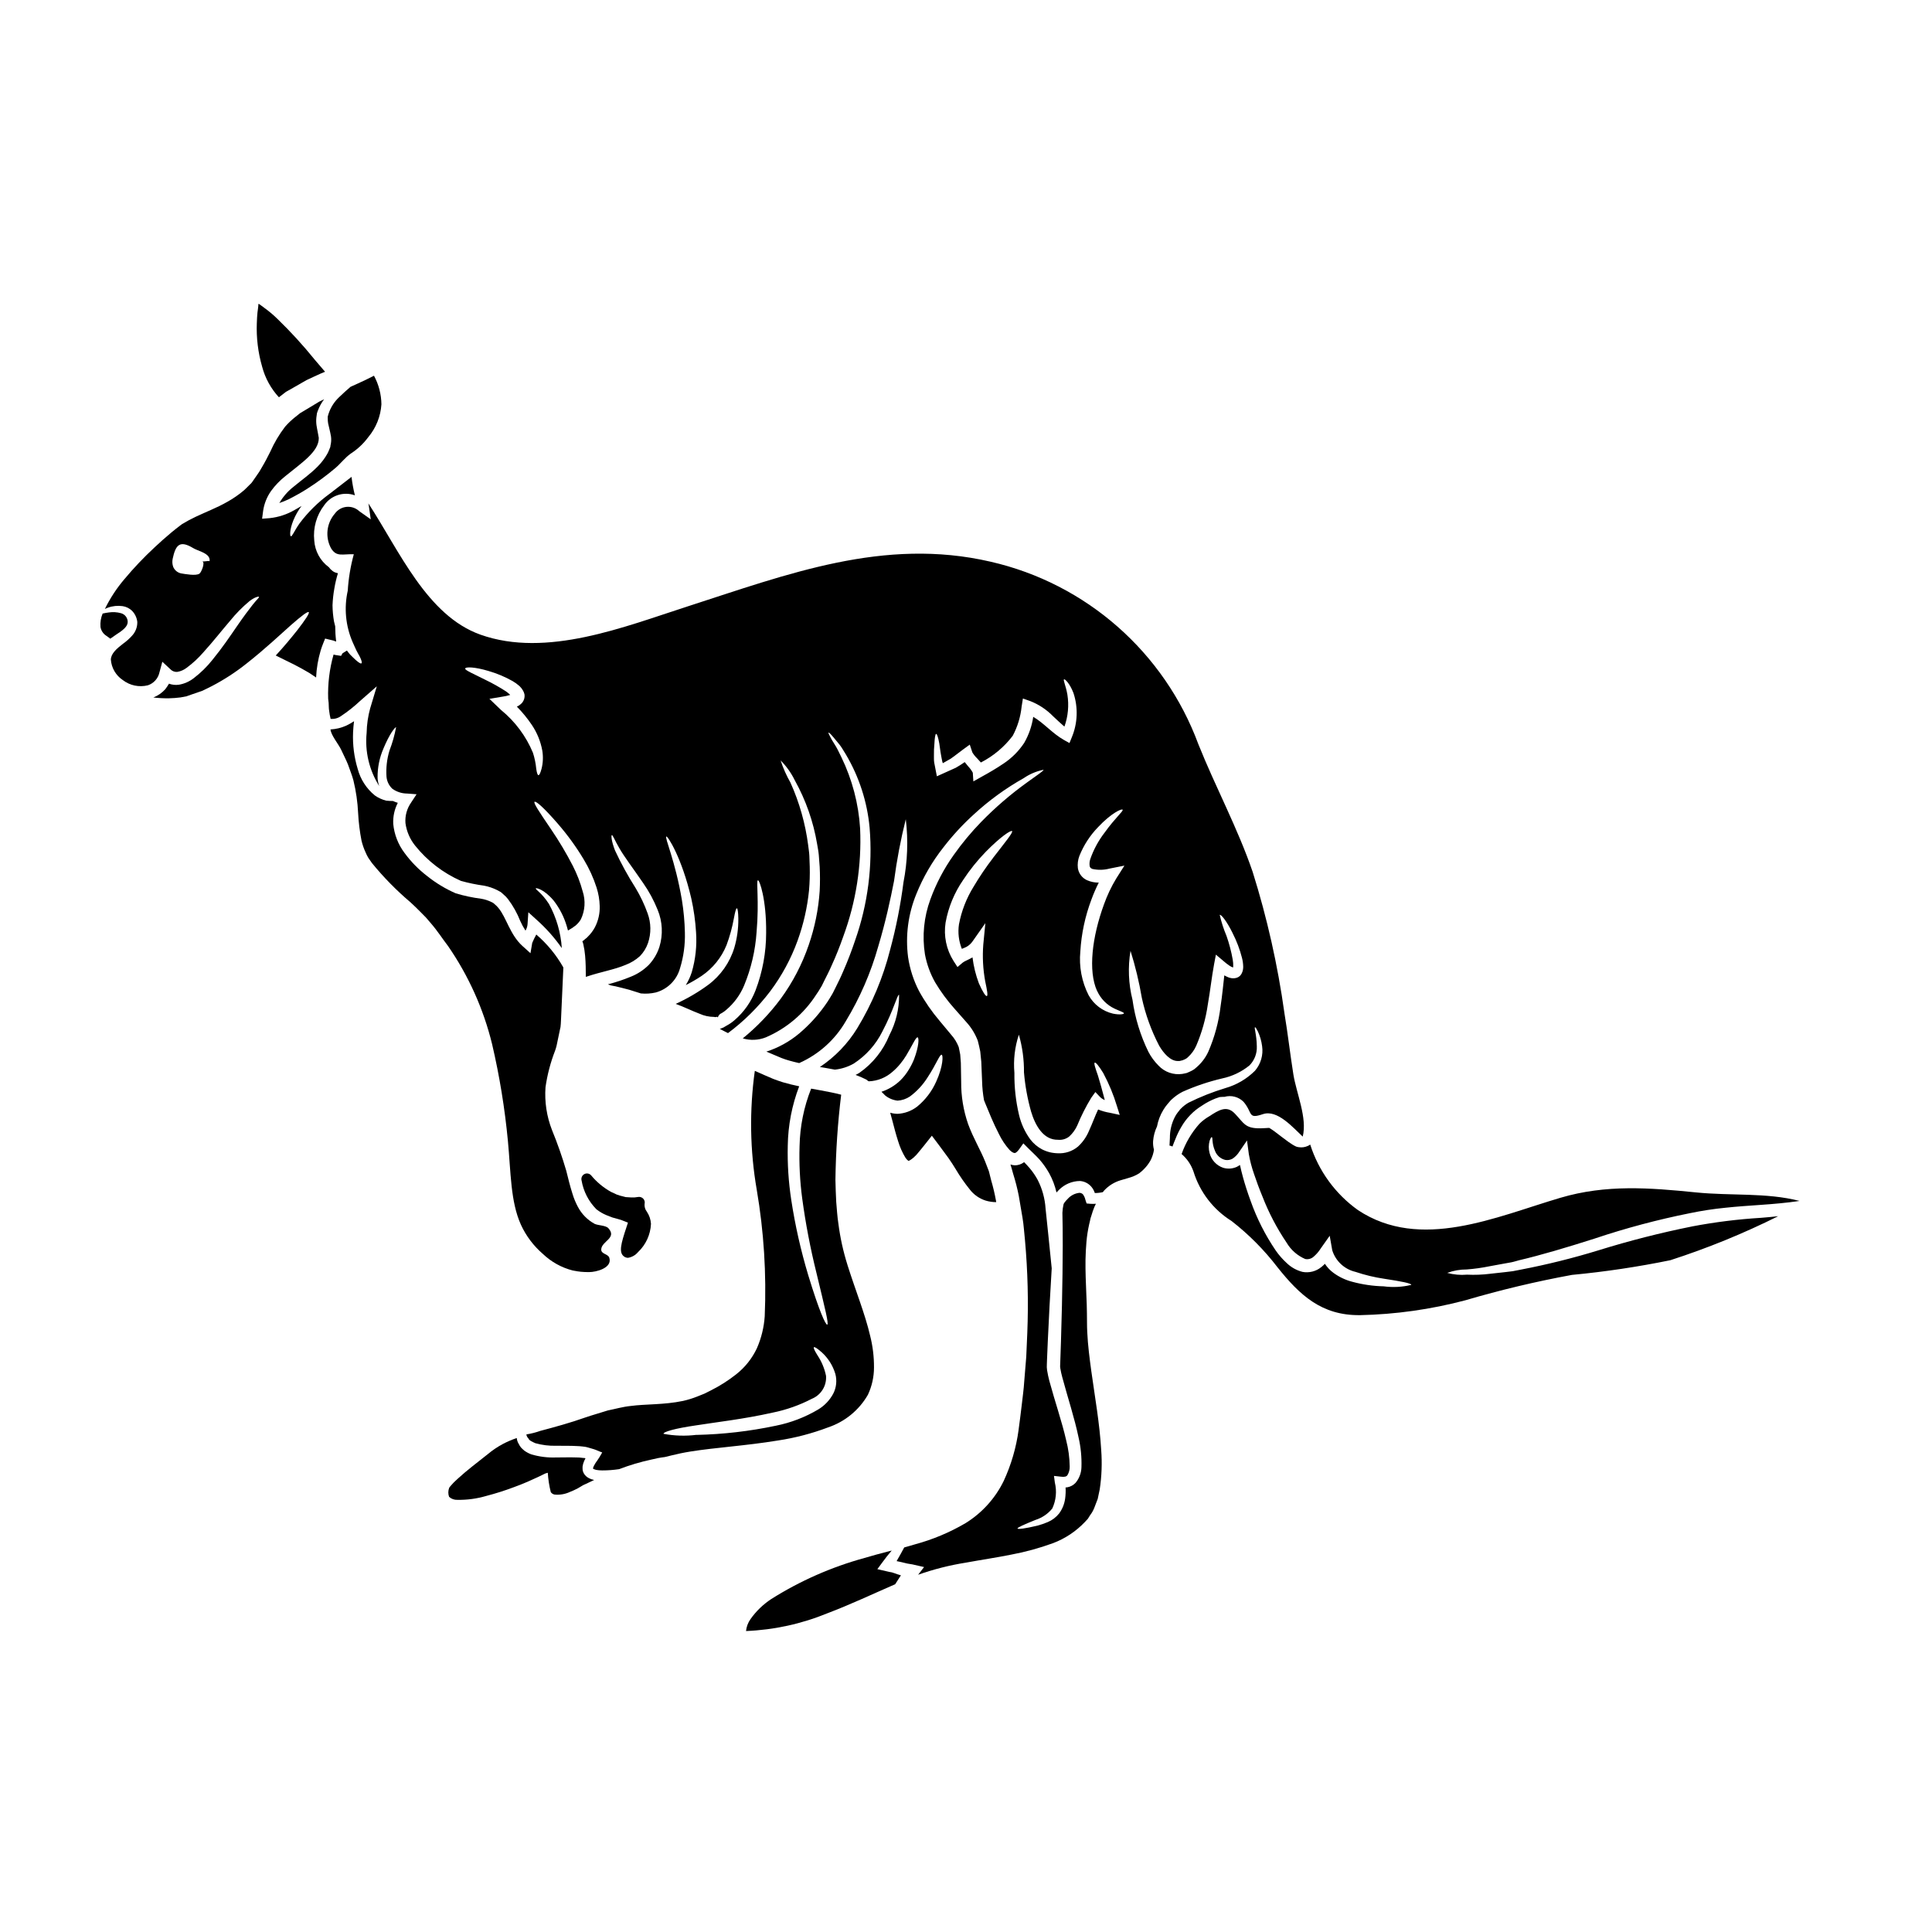
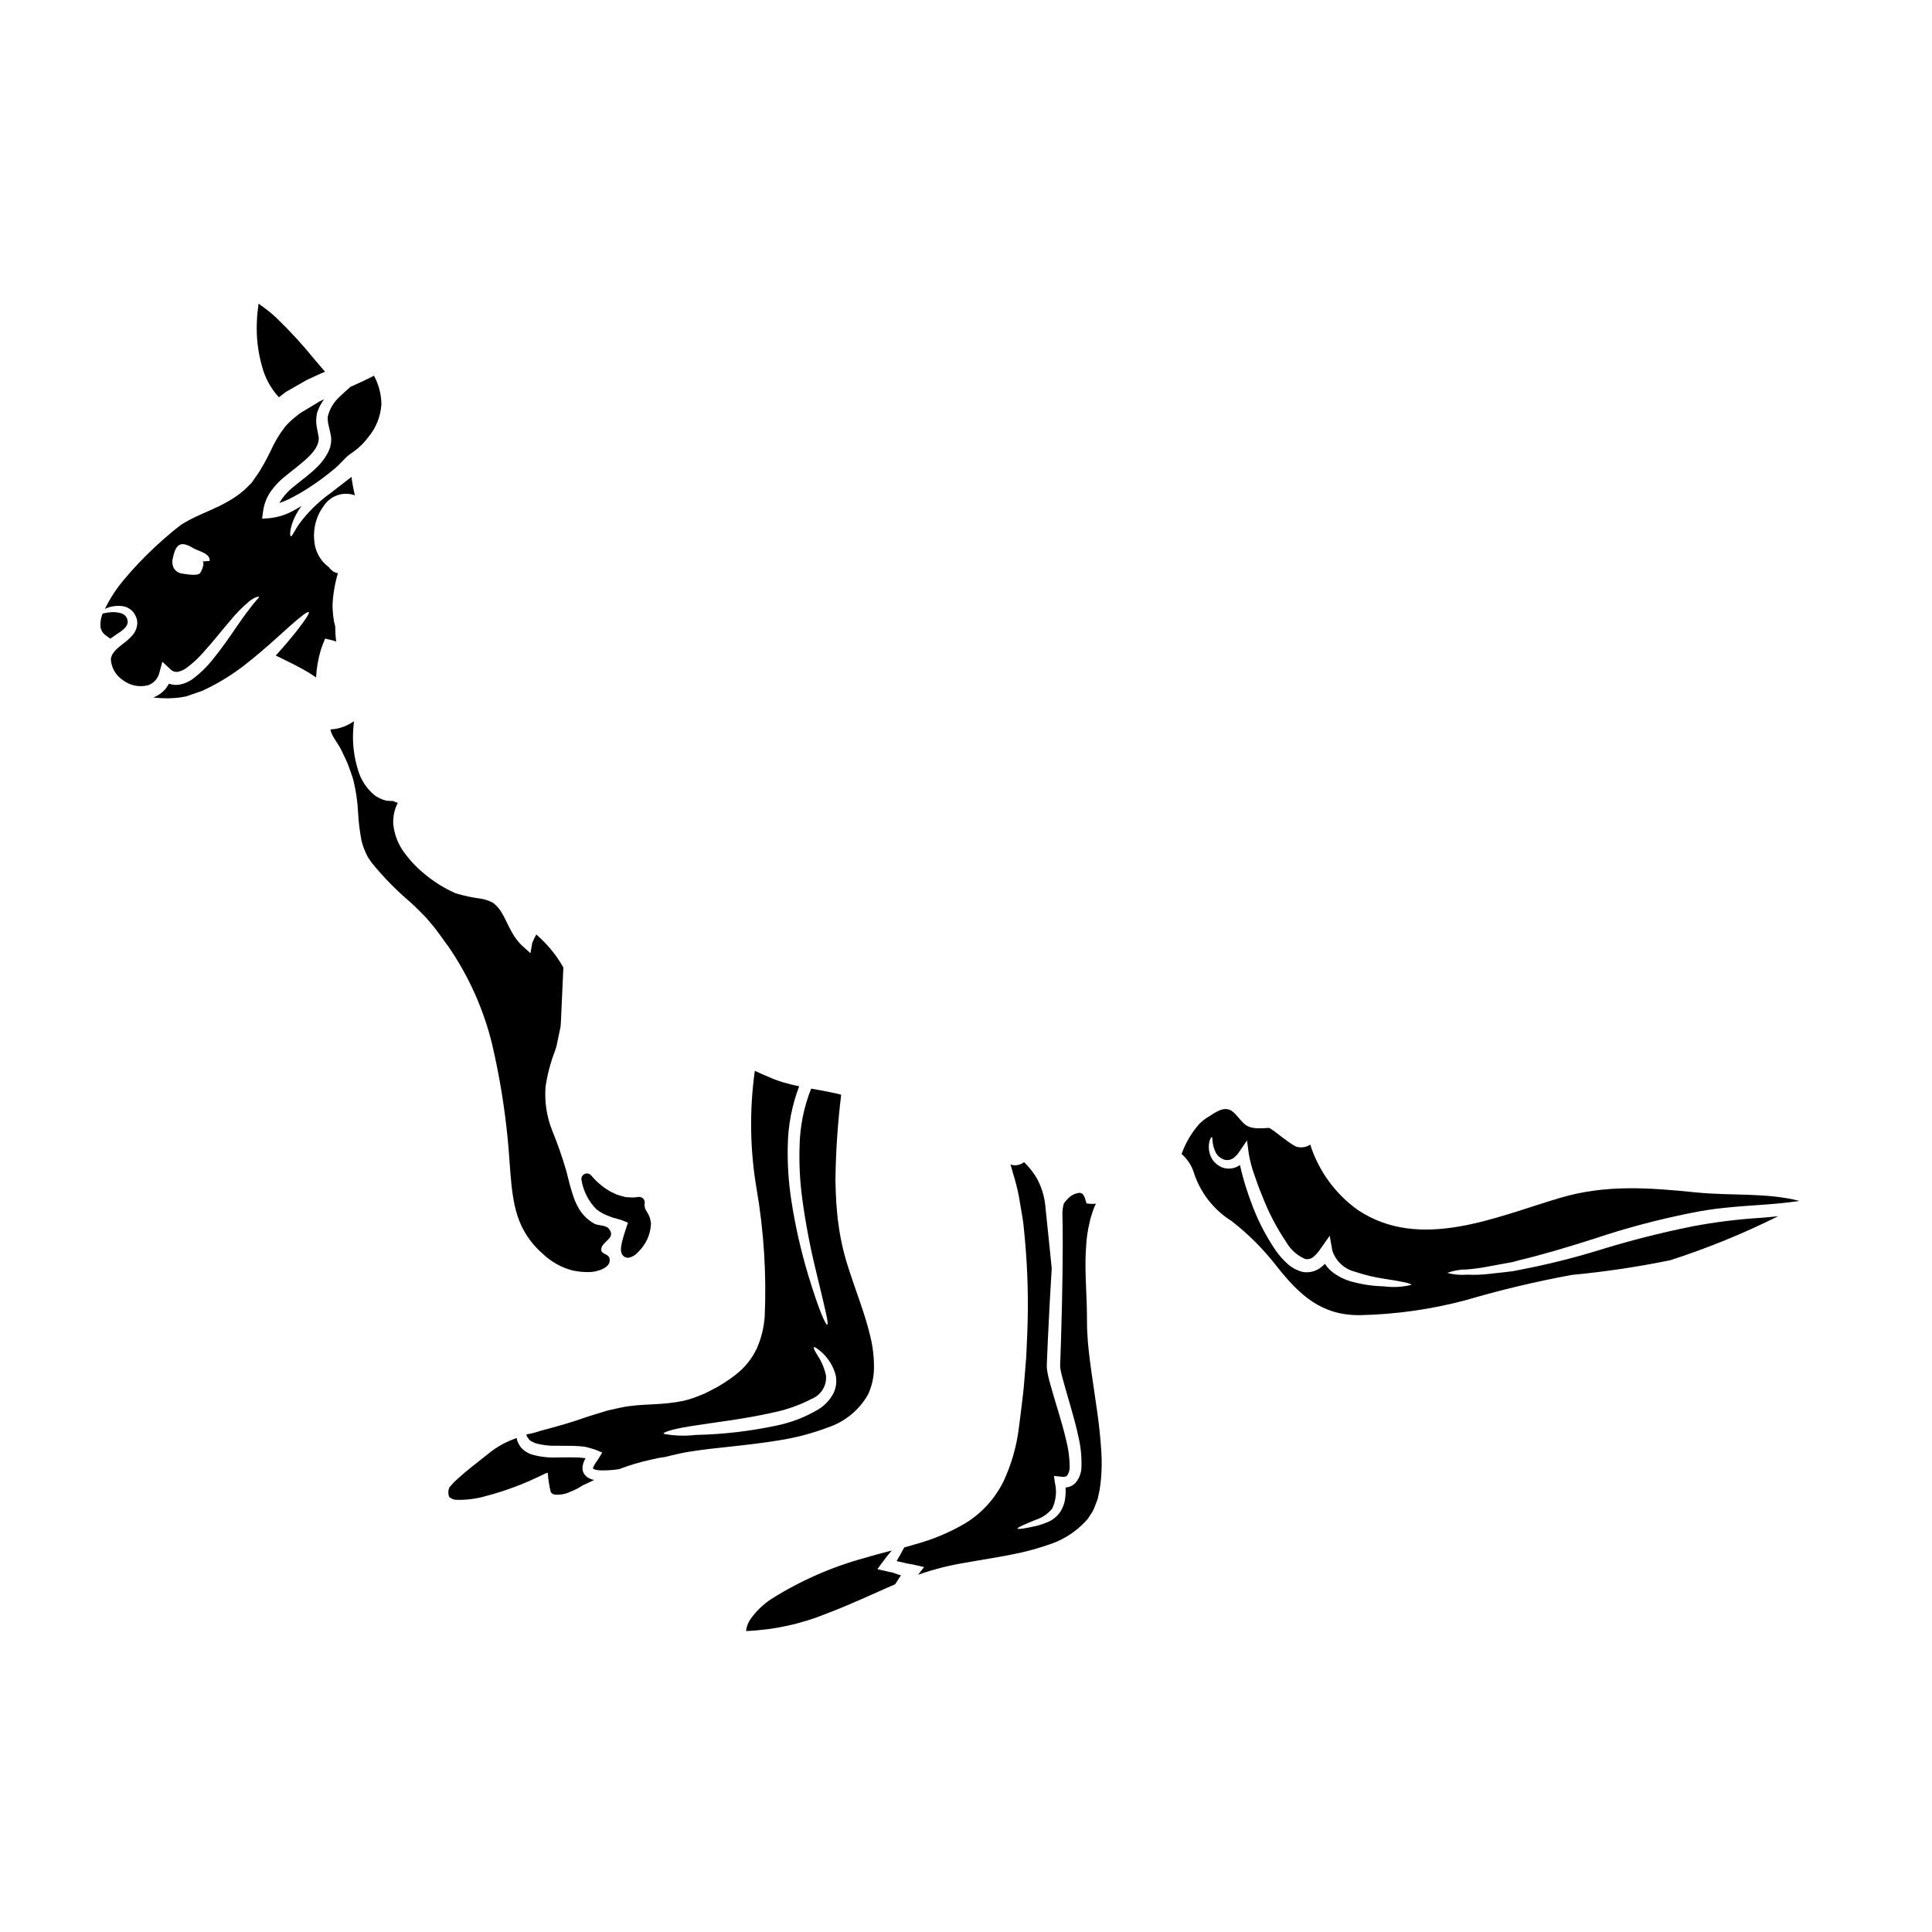
<svg xmlns="http://www.w3.org/2000/svg" fill="#000000" width="800px" height="800px" version="1.1" viewBox="144 144 512 512">
  <g>
    <path d="m300.1 535.74c-0.559-0.27-1.031-0.695-1.352-1.227-0.168-0.281-0.281-0.59-0.34-0.91-0.027-0.324-0.035-0.648-0.02-0.973 0.07-0.504 0.211-0.996 0.422-1.457 0.254-0.57 0.254-0.508 0.297-0.613l0.066-0.105c-0.023 0-0.105 0-0.254-0.062-0.297 0-0.59-0.043-0.891-0.082l-0.004-0.004c-0.406-0.047-0.816-0.066-1.227-0.066-1.668-0.062-3.492 0-5.461 0-2.215 0.086-4.43-0.195-6.555-0.828-0.648-0.242-1.258-0.57-1.82-0.973-0.301-0.25-0.574-0.508-0.848-0.789v0.004c-0.254-0.301-0.469-0.637-0.637-0.992-0.301-0.477-0.48-1.016-0.527-1.574-1.242 0.422-2.453 0.938-3.617 1.543-1.453 0.773-2.824 1.695-4.086 2.754-1.398 1.102-2.754 2.18-4.106 3.238s-2.559 2.113-3.742 3.172c-0.531 0.508-1.18 1.059-1.574 1.543-0.188 0.234-0.508 0.531-0.613 0.699 0 0.105-0.164 0.105-0.164 0.23v0.004c-0.305 0.773-0.316 1.633-0.027 2.414 0.598 0.539 1.379 0.82 2.184 0.785 2.598 0.047 5.184-0.305 7.68-1.039 2.477-0.641 4.922-1.418 7.32-2.324 0.594-0.23 1.18-0.445 1.734-0.656 0.633-0.277 1.27-0.527 1.906-0.789 0.953-0.422 1.863-0.848 2.793-1.266l1.355-0.656v-0.004c0.363-0.211 0.766-0.363 1.18-0.441 0.105 1.723 0.371 3.438 0.789 5.113 0.227 0.348 0.586 0.586 0.996 0.66 1.391 0.141 2.793-0.094 4.059-0.684 0.711-0.277 1.402-0.594 2.074-0.945 0.34-0.191 0.652-0.363 0.973-0.574 0.086-0.039 0.465-0.297 0.633-0.359l0.551-0.25c0.789-0.363 1.48-0.699 2.242-1.059h-0.086l0.004-0.004c-0.453-0.09-0.895-0.242-1.309-0.453z" />
    <path d="m314.31 461.52c-0.348-0.277-0.801-0.391-1.238-0.305-0.586 0.113-1.188 0.152-1.785 0.113h-0.109l-0.566-0.035c-0.305 0-0.605-0.027-0.789-0.047l-1.531-0.395c-0.566-0.152-1.113-0.367-1.629-0.645-0.285-0.137-0.566-0.273-0.723-0.336v0.004c-2.012-1.121-3.801-2.602-5.269-4.375-0.449-0.527-1.203-0.672-1.812-0.348-0.613 0.324-0.918 1.031-0.734 1.699 0.496 2.887 1.871 5.555 3.938 7.633 0.801 0.629 1.684 1.145 2.621 1.535 0.277 0.117 0.559 0.227 0.848 0.34l0.754 0.285c0.789 0.207 1.543 0.43 2.312 0.652l1.816 0.723c-0.102 0.328-0.242 0.742-0.395 1.203-1.43 4.328-2.16 6.82-0.539 7.832v0.004c0.289 0.18 0.621 0.277 0.957 0.277 1.031-0.168 1.969-0.703 2.641-1.504 2.078-1.957 3.312-4.644 3.441-7.496-0.07-1.156-0.453-2.273-1.102-3.231-0.453-0.586-0.668-1.324-0.594-2.062 0.031-0.121 0.047-0.242 0.047-0.363 0-0.453-0.207-0.879-0.559-1.16z" />
    <path d="m380.34 560.69c-0.422-0.062-0.84-0.148-1.254-0.254l-2.578-0.594 1.246-1.691c0.91-1.266 1.773-2.328 2.559-3.234l0.004-0.004c-0.223 0.07-0.449 0.125-0.68 0.172-2.262 0.57-4.328 1.141-6.559 1.797h0.004c-8.734 2.394-17.062 6.066-24.715 10.895-2.144 1.414-4.004 3.219-5.484 5.316-0.656 0.93-1.062 2.016-1.18 3.148 7.422-0.297 14.734-1.895 21.605-4.723 6.031-2.281 11.934-5.078 17.922-7.68 0.469-0.699 0.977-1.484 1.504-2.332v-0.039c-0.316-0.086-0.633-0.191-0.93-0.277-0.496-0.184-1.004-0.371-1.465-0.5z" />
    <path d="m433.21 507.38c-0.465-3.469-0.91-6.789-1.078-10.367-0.062-0.891-0.043-1.668-0.062-2.496s-0.023-1.648-0.023-2.477c0-1.574-0.082-3.172-0.145-4.723-0.125-3.176-0.277-6.328-0.23-9.48 0.039-1.574 0.105-3.148 0.25-4.723h-0.004c0.137-1.566 0.379-3.121 0.723-4.656l0.25-1.055 0.043-0.277v0.004c0.047-0.129 0.082-0.262 0.109-0.395l0.188-0.57c0.211-0.758 0.469-1.5 0.762-2.227 0.105-0.297 0.297-0.613 0.445-0.93v0.004c-0.535 0.043-1.074 0.043-1.609 0l-0.867-0.086-0.34-1.035 0.004-0.004c-0.117-0.496-0.332-0.965-0.633-1.375-0.258-0.266-0.609-0.406-0.977-0.395-1.207 0.145-2.316 0.734-3.109 1.652-0.246 0.234-0.473 0.488-0.68 0.762-0.121 0.141-0.227 0.297-0.316 0.465 0 0.059-0.023 0.121-0.062 0.168-0.168 0.73-0.266 1.477-0.297 2.223v0.168c0.062 2.305 0.086 5.203 0.086 8.57 0 4.551-0.086 9.945-0.211 15.914-0.086 3-0.172 6.133-0.254 9.395-0.062 1.629-0.105 3.277-0.168 4.953l-0.043 1.266h-0.004c-0.031 0.328-0.016 0.656 0.043 0.977 0.129 0.785 0.297 1.562 0.508 2.328 1.461 5.461 3.258 10.832 4.328 15.996 0.594 2.578 0.848 5.223 0.762 7.871-0.035 1.508-0.578 2.961-1.543 4.125-0.586 0.637-1.367 1.062-2.219 1.203-0.148 0.027-0.297 0.039-0.445 0.043 0.055 0.961 0.02 1.926-0.105 2.879-0.184 1.457-0.738 2.84-1.613 4.019-0.789 0.992-1.816 1.77-2.981 2.266-0.895 0.383-1.816 0.699-2.758 0.953-3.32 0.789-5.184 1.016-5.269 0.758-0.086-0.254 1.691-1.035 4.762-2.281 1.746-0.555 3.293-1.605 4.445-3.027 1-2.148 1.238-4.574 0.676-6.875l-0.23-1.754 1.883 0.207c0.848 0.105 1.441 0 1.691-0.422 0.418-0.695 0.625-1.496 0.594-2.309-0.035-2.336-0.348-4.656-0.934-6.918-1.121-4.934-2.941-10.117-4.484-15.828-0.211-0.871-0.426-1.734-0.574-2.731-0.082-0.52-0.102-1.051-0.062-1.574l0.043-1.246c0.086-1.691 0.148-3.34 0.211-4.973 0.168-3.238 0.316-6.391 0.465-9.375 0.188-3.531 0.379-6.812 0.57-9.84l-0.93-9.141c-0.23-2.18-0.469-4.402-0.699-6.691-0.168-2.656-0.879-5.246-2.094-7.617-0.598-1.098-1.305-2.133-2.113-3.09-0.469-0.57-0.977-1.078-1.484-1.609-0.043 0.023-0.062 0.062-0.105 0.086-0.688 0.496-1.512 0.766-2.359 0.762-0.383-0.02-0.762-0.094-1.125-0.215v0.066l0.105 0.34 0.211 0.715 0.395 1.422h0.004c0.59 1.883 1.078 3.797 1.461 5.731 0.34 1.93 0.652 3.898 0.992 5.84 0.34 1.945 0.426 3.938 0.656 5.949 0.734 8.168 0.941 16.371 0.613 24.566-0.105 2.094-0.191 4.211-0.277 6.328-0.168 2.137-0.34 4.273-0.527 6.43-0.129 2.199-0.445 4.273-0.676 6.41-0.23 2.137-0.551 4.328-0.828 6.519l0.004 0.004c-0.629 4.691-1.965 9.266-3.957 13.562-2.25 4.606-5.758 8.477-10.117 11.168-4.191 2.457-8.691 4.344-13.383 5.609-0.953 0.297-1.906 0.551-2.859 0.824-0.508 0.977-1.203 2.223-2.012 3.621l1.18 0.25c0.551 0.125 1.102 0.277 1.652 0.395 0.551 0.117 0.91 0.129 1.375 0.23l3.07 0.699-1.574 2.031 0.004 0.004c4.094-1.445 8.309-2.516 12.594-3.195 4.144-0.758 8.207-1.355 12.078-2.137h0.004c3.758-0.703 7.453-1.719 11.047-3.027 3.199-1.203 6.082-3.117 8.441-5.59l0.824-0.891h-0.004c0.207-0.293 0.398-0.598 0.57-0.91 0.48-0.617 0.863-1.301 1.145-2.031l0.891-2.328 0.527-2.5v0.004c0.523-3.449 0.656-6.949 0.395-10.43-0.414-7.066-1.668-14.027-2.621-20.91z" />
    <path d="m363.43 522.28c4.469-1.492 8.234-4.574 10.578-8.656 1.059-2.266 1.609-4.734 1.609-7.234 0.016-2.828-0.324-5.641-1.016-8.383-1.355-5.84-3.852-11.914-6.012-18.77h0.004c-1.129-3.582-1.938-7.258-2.414-10.98-0.297-1.883-0.395-3.785-0.57-5.734-0.105-1.926-0.168-3.894-0.211-5.859v-0.004c0.098-7.539 0.609-15.066 1.523-22.551-1.711-0.469-3.543-0.789-5.394-1.145-0.848-0.145-1.691-0.297-2.559-0.465h-0.004c-1.926 4.844-2.965 9.996-3.07 15.211-0.148 4.652 0.086 9.312 0.703 13.926 0.898 6.621 2.156 13.191 3.766 19.68 2.363 9.816 3.32 13.582 2.859 13.734-0.395 0.105-2.074-3.387-5.039-13.141v-0.004c-1.961-6.516-3.461-13.16-4.488-19.887-0.73-4.762-1.043-9.578-0.93-14.395 0.078-5.387 1.102-10.715 3.027-15.746-1.461-0.297-2.922-0.656-4.359-1.078-0.848-0.254-1.672-0.574-2.496-0.871l-2.363-1.016c-0.848-0.395-1.691-0.738-2.539-1.121-1.461 10.461-1.293 21.082 0.508 31.488 1.891 11.074 2.598 22.316 2.117 33.535-0.195 2.93-0.898 5.801-2.074 8.488-1.27 2.703-3.156 5.074-5.508 6.918-2.082 1.641-4.324 3.066-6.691 4.254l-1.691 0.848-1.887 0.758c-1.246 0.496-2.523 0.891-3.832 1.184-5.141 1.059-9.816 0.789-13.879 1.336-2.055 0.207-4.043 0.789-6.012 1.18-1.969 0.637-3.981 1.18-5.969 1.863-3.871 1.379-8.168 2.562-11.891 3.543l0.004-0.004c-1.211 0.43-2.457 0.746-3.727 0.949v0.043c0.055 0.391 0.242 0.75 0.531 1.016 0.211 0.594 1.121 0.934 1.84 1.27 1.781 0.5 3.629 0.727 5.481 0.68 1.906 0.02 3.766-0.023 5.586 0.082 0.465 0.023 0.91 0.043 1.379 0.105l0.695 0.086 0.34 0.062 0.551 0.145c0.695 0.234 1.398 0.363 2.094 0.656l1.016 0.426 0.508 0.188c0.125 0.02 0 0.125-0.02 0.188l-0.129 0.211v0.008c-0.332 0.598-0.691 1.176-1.082 1.734-0.328 0.426-0.617 0.879-0.863 1.355-0.109 0.199-0.195 0.414-0.258 0.633 0 0.086-0.02 0.129 0 0.168s-0.02 0.043 0.168 0.129l0.004 0.004c0.191 0.086 0.391 0.152 0.594 0.207 0.543 0.098 1.094 0.148 1.648 0.148 1.504 0 3-0.113 4.488-0.336 2.777-1.066 5.637-1.914 8.547-2.539 1.184-0.305 2.387-0.531 3.598-0.676 0.57-0.148 1.141-0.277 1.73-0.426 1.609-0.395 3.195-0.738 4.934-1.016 6.832-1.098 14.641-1.523 23.297-2.941 4.527-0.684 8.969-1.844 13.25-3.461zm-34.848 1.969h-0.004c-2.906 0.359-5.856 0.27-8.738-0.27-0.125-0.531 3.215-1.461 8.504-2.223 5.289-0.848 12.652-1.648 20.469-3.406h0.004c3.586-0.73 7.055-1.957 10.301-3.641 2.457-0.992 3.988-3.457 3.789-6.094-0.391-1.918-1.145-3.746-2.223-5.379-0.789-1.246-1.16-2.031-0.992-2.199 0.168-0.168 0.891 0.297 2.074 1.336 1.711 1.547 2.965 3.539 3.617 5.754 0.457 1.738 0.262 3.582-0.551 5.184-0.922 1.727-2.285 3.176-3.957 4.191-3.481 2.07-7.285 3.535-11.258 4.328-6.922 1.465-13.965 2.281-21.039 2.438z" />
    <path d="m231.54 262.42c-0.043 0.086 0 0.023-0.086 0.23l-0.043 0.105-0.168 0.426c-0.145 0.297-0.207 0.551-0.395 0.891l-0.004 0.004c-0.707 1.301-1.598 2.492-2.644 3.539-1.969 2.012-4.25 3.578-6.297 5.289v0.004c-1.566 1.199-2.883 2.695-3.875 4.402 0.887-0.305 1.754-0.66 2.602-1.059 1.691-0.871 3.32-1.777 4.801-2.731h0.004c2.613-1.668 5.109-3.508 7.477-5.512 1.375-1.18 2.559-2.754 4.019-3.785 1.812-1.164 3.394-2.648 4.676-4.383 2.051-2.453 3.269-5.5 3.473-8.695-0.035-2.644-0.711-5.246-1.969-7.574-1.398 0.719-2.832 1.418-4.25 2.051-0.637 0.301-1.316 0.594-1.969 0.891-0.977 0.848-2.012 1.754-3.07 2.793-1.266 1.203-2.211 2.699-2.754 4.356-0.09 0.242-0.16 0.488-0.215 0.742 0.02 0.176 0.02 0.355 0 0.531 0 0.426 0.035 0.848 0.105 1.266 0.188 0.977 0.527 2.055 0.758 3.473h0.004c0.105 0.812 0.059 1.637-0.145 2.434z" />
    <path d="m217.91 249.28 0.891-0.676 0.465-0.363 0.23-0.168 0.105-0.102 0.062-0.043 0.23-0.148 1.797-1.016c1.18-0.695 2.363-1.355 3.543-2.031 1.246-0.613 2.582-1.18 3.852-1.777 0.359-0.168 0.695-0.297 1.055-0.441-0.867-1.016-1.797-2.098-2.832-3.301l0.004-0.008c-3.039-3.754-6.305-7.324-9.777-10.684-1.031-1.012-2.133-1.945-3.297-2.797-0.488-0.359-0.977-0.715-1.484-1.098l-0.188-0.062c-0.148-0.105-0.105 0.211-0.105 0.277v0.082l-0.062 0.613c-0.066 0.445-0.129 0.867-0.172 1.312-0.062 0.914-0.164 1.797-0.164 2.731h-0.004c-0.152 3.93 0.324 7.859 1.418 11.637 0.801 3.008 2.324 5.773 4.434 8.062z" />
    <path d="m232.77 313.92 0.32 0.086c-0.168-1.336-0.25-2.676-0.258-4.023-0.105-0.422-0.211-0.867-0.32-1.312v0.004c-0.242-1.406-0.371-2.828-0.391-4.25 0.059-1.5 0.219-2.992 0.484-4.469 0.23-1.367 0.547-2.715 0.949-4.043-0.125-0.039-0.25-0.062-0.395-0.102h0.004c-0.414-0.102-0.801-0.297-1.125-0.574-0.344-0.262-0.645-0.574-0.887-0.93l-0.039-0.023c-2.25-1.672-3.652-4.25-3.832-7.047-0.348-3.34 0.598-6.688 2.644-9.352 1.805-2.609 5.137-3.684 8.125-2.621-0.398-1.609-0.695-3.242-0.891-4.887-2.094 1.605-4.062 3.129-5.84 4.508v-0.004c-3.027 2.207-5.711 4.852-7.953 7.852-1.461 2.094-1.926 3.473-2.285 3.387-0.25-0.039-0.395-1.605 0.676-4.25v-0.004c0.559-1.348 1.285-2.617 2.16-3.785-0.613 0.359-1.18 0.715-1.824 1.055-2.039 1.195-4.312 1.938-6.664 2.18l-1.969 0.148 0.277-2.098c0.277-1.887 0.996-3.684 2.094-5.246 1.074-1.48 2.352-2.805 3.785-3.938 4.328-3.543 8.93-6.519 8.867-10.137-0.129-0.934-0.426-2.117-0.613-3.387v0.004c-0.09-0.68-0.098-1.371-0.023-2.055l0.148-1.078c0.082-0.34 0.188-0.527 0.277-0.789v0.004c0.398-1.055 0.949-2.047 1.629-2.941-0.426 0.207-0.848 0.395-1.289 0.633-1.141 0.676-2.305 1.375-3.473 2.094l-1.629 0.973-0.043 0.043-0.082 0.062-0.188 0.148-0.34 0.277-0.719 0.57h-0.004c-0.93 0.75-1.793 1.578-2.582 2.477-1.57 2.051-2.891 4.281-3.934 6.644-0.676 1.336-1.336 2.664-2.242 4.168l-0.633 1.078c-0.211 0.34-0.426 0.613-0.637 0.934l-1.266 1.82-0.043 0.062-0.277 0.34h-0.02l-0.023 0.043-0.125 0.105-0.719 0.719-0.953 0.93h-0.008c-0.668 0.57-1.367 1.109-2.094 1.609-0.703 0.492-1.43 0.953-2.18 1.371-0.738 0.445-1.48 0.789-2.219 1.18-2.941 1.418-5.754 2.496-8.105 3.766l-1.375 0.789-0.32 0.188h-0.043l-0.57 0.426c-0.789 0.59-1.543 1.203-2.328 1.844-1.523 1.266-3.027 2.602-4.469 3.957h0.004c-2.848 2.641-5.527 5.461-8.016 8.441-2.047 2.402-3.781 5.055-5.164 7.891 0.266-0.137 0.543-0.258 0.824-0.355 1.246-0.449 2.586-0.582 3.894-0.395 0.941 0.141 1.816 0.578 2.496 1.246 0.77 0.797 1.254 1.824 1.379 2.922v0.082c0.016 1.277-0.445 2.516-1.293 3.473-0.75 0.852-1.594 1.609-2.519 2.262-1.672 1.289-3.148 2.582-3.195 4.168 0.156 2.199 1.316 4.199 3.148 5.422 1.891 1.465 4.348 1.98 6.668 1.398 1.555-0.523 2.723-1.824 3.066-3.43l0.762-2.812 2.156 2.008 0.004-0.004c0.469 0.508 1.152 0.758 1.84 0.68 0.879-0.152 1.707-0.516 2.414-1.055 1.645-1.211 3.148-2.602 4.481-4.148 2.707-2.984 4.977-5.922 7.008-8.266 1.547-1.926 3.285-3.691 5.184-5.273 1.418-1.098 2.477-1.312 2.539-1.121 0.062 0.188-0.633 0.742-1.672 2.055-1.039 1.312-2.477 3.234-4.207 5.754-1.73 2.519-3.809 5.609-6.5 8.906v0.004c-1.445 1.809-3.106 3.434-4.949 4.836-1.137 0.879-2.473 1.469-3.891 1.711-0.891 0.133-1.801 0.039-2.644-0.273-0.297 0.504-0.625 0.992-0.977 1.461-0.871 0.973-1.957 1.727-3.172 2.199 1.387 0.164 2.789 0.234 4.188 0.211 1.012-0.023 2.023-0.098 3.027-0.23 0.531-0.105 1.059-0.211 1.574-0.297l0.066-0.023 0.168-0.062 0.359-0.125 0.719-0.254c0.973-0.34 1.906-0.652 2.832-0.973 0.891-0.395 1.754-0.867 2.625-1.289l0.004-0.004c3.195-1.668 6.227-3.637 9.051-5.879 5.223-4.106 9.121-7.852 11.891-10.285s4.402-3.66 4.676-3.41c0.277 0.25-0.828 1.949-3.109 4.887-1.422 1.777-3.258 4.043-5.629 6.606 1.629 0.789 3.258 1.59 4.887 2.41 1.332 0.68 2.664 1.422 4.019 2.223l1.035 0.695 0.531 0.34h0.004c0.062 0.062 0.137 0.121 0.211 0.172 0.113-2.445 0.527-4.871 1.227-7.215 0.168-0.613 0.426-1.227 0.656-1.844l0.508-1.266 2.117 0.508c0.172 0.039 0.336 0.102 0.492 0.188zm-35.91-17.902c-0.891 0.656-3.852 0.105-4.863-0.062-0.945-0.191-1.73-0.844-2.098-1.734-0.238-0.68-0.289-1.41-0.145-2.113 0.789-3.746 1.883-5.016 5.481-2.836 1.102 0.656 3.277 1.121 4.043 2.266h-0.004c0.246 0.34 0.336 0.77 0.254 1.18-0.59-0.148-1.375 0.188-1.945 0.02 0.895 0.258-0.234 2.957-0.723 3.281z" />
    <path d="m177.84 308.86v0.086c0.059-1.148-0.703-2.176-1.82-2.453-1.023-0.281-2.098-0.344-3.148-0.191-0.562 0.066-1.121 0.168-1.672 0.297-0.473 1.117-0.668 2.332-0.57 3.543 0.152 0.957 0.707 1.805 1.523 2.328l1.078 0.789c0.531-0.395 1.039-0.719 1.484-1.035 1.832-1.16 3.106-2.172 3.125-3.363z" />
    <path d="m278.6 446.36c0.789 8.336 0.676 16.082 3.449 22.199h-0.004c1.363 2.969 3.348 5.609 5.824 7.742 2.211 2.113 4.93 3.625 7.891 4.387 1.445 0.312 2.922 0.457 4.398 0.426 1.691 0.02 6.199-1.035 5.312-3.809-0.363-1.059-2.203-0.93-2.137-2.219 0.105-2.18 4.25-2.965 1.902-5.586-0.695-0.789-2.727-0.719-3.68-1.18v-0.004c-1.871-1.023-3.402-2.578-4.398-4.465-0.582-1.086-1.059-2.227-1.418-3.402-0.699-2.18-1.18-4.211-1.672-6.18-1.074-3.668-2.34-7.277-3.789-10.812-1.402-3.602-1.988-7.469-1.715-11.32 0.473-3.32 1.324-6.57 2.539-9.695 0.168-0.441 0.277-0.867 0.395-1.312 0.344-1.691 0.68-3.258 0.977-4.676l0.062-0.25c0.062-0.551 0.105-1.121 0.125-1.715 0.23-5.309 0.445-9.984 0.633-14.07 0-0.02-0.02-0.043-0.02-0.062v-0.004c-1.863-3.289-4.285-6.231-7.152-8.695-0.402 0.719-0.762 1.461-1.078 2.223l-0.465 2.731-2.137-1.93c-3.301-2.984-4.273-7.598-6.348-10.047-0.293-0.383-0.637-0.723-1.016-1.016l-0.297-0.254-0.066-0.082c-0.02 0-0.57-0.277-0.57-0.277-0.824-0.398-1.699-0.676-2.602-0.828-2.293-0.293-4.559-0.773-6.769-1.438-2.723-1.188-5.277-2.734-7.598-4.594-2.254-1.73-4.254-3.769-5.938-6.059-1.711-2.25-2.758-4.93-3.027-7.742-0.098-1.938 0.32-3.863 1.207-5.586-0.441-0.133-0.871-0.297-1.289-0.488-0.586 0-1.172-0.027-1.758-0.086-1.094-0.27-2.129-0.742-3.051-1.395-2.207-1.801-3.789-4.254-4.523-7.004-0.953-3.144-1.371-6.43-1.23-9.711 0.043-0.996 0.129-1.969 0.254-2.945h0.004c-0.668 0.445-1.367 0.84-2.094 1.18-1.312 0.586-2.719 0.922-4.148 0.996 0.105 1.504 2.156 3.938 2.812 5.352 0.59 1.336 1.266 2.539 1.82 3.938 0.488 1.441 1.078 2.812 1.461 4.273l-0.004 0.004c0.684 2.809 1.094 5.68 1.23 8.566 0.129 2.481 0.434 4.949 0.91 7.387 0.262 1.062 0.621 2.094 1.078 3.086 0.207 0.492 0.445 0.965 0.719 1.422l0.953 1.375c3.07 3.769 6.484 7.25 10.199 10.391 0.934 0.867 1.844 1.73 2.754 2.664l1.355 1.375 1.289 1.504c1.734 1.988 3.027 4.043 4.551 6.031v-0.004c5.457 7.894 9.426 16.727 11.703 26.051 1.969 8.441 3.367 17.012 4.184 25.641z" />
    <path d="m592.42 469.02c-8.367 1.68-16.645 3.793-24.797 6.324-6.758 2.074-13.625 3.781-20.566 5.117-0.738 0.148-1.48 0.297-2.18 0.422l-2.113 0.254c-1.355 0.148-2.644 0.297-3.852 0.422v0.004c-2.035 0.254-4.09 0.332-6.137 0.234-1.766 0.156-3.539-0.004-5.25-0.469 1.66-0.609 3.418-0.918 5.188-0.91 2.023-0.156 4.039-0.438 6.027-0.844 1.145-0.211 2.363-0.445 3.684-0.676 0.652-0.125 1.312-0.23 2.008-0.359 0.695-0.125 1.398-0.363 2.117-0.551 5.777-1.355 12.566-3.367 20.121-5.777v-0.004c8.227-2.754 16.613-4.988 25.121-6.691 3.144-0.656 6.324-1.145 9.52-1.457 3.172-0.34 6.199-0.531 9.141-0.742 3.684-0.25 7.176-0.57 10.453-1.055-8.762-2.266-18.219-1.316-27.484-2.266-12.34-1.246-23.785-2.137-35.867 1.422-17.094 5.035-37.113 14.262-53.703 3.254v-0.004c-5.973-4.269-10.402-10.355-12.633-17.352-0.211 0.164-0.445 0.297-0.695 0.395-0.684 0.305-1.438 0.414-2.18 0.32-0.285-0.02-0.562-0.074-0.828-0.172l-0.395-0.188c-0.254-0.129-0.426-0.234-0.633-0.363-0.363-0.23-0.699-0.465-1.039-0.695-0.633-0.465-1.266-0.934-1.906-1.418-0.637-0.484-1.246-0.934-1.863-1.422l-0.93-0.633h0.004c-0.125-0.086-0.258-0.164-0.395-0.23h-0.211l-0.676 0.043-1.379 0.062c-4.188 0.062-4.375-1.336-6.875-3.938-2.156-2.242-4.273-0.867-6.812 0.789h-0.004c-0.926 0.535-1.777 1.188-2.539 1.945-2.082 2.34-3.688 5.062-4.723 8.02 1.445 1.238 2.531 2.836 3.148 4.633 1.68 5.445 5.262 10.102 10.094 13.117 4.574 3.562 8.676 7.695 12.199 12.297 5.859 7.34 11.66 12.758 21.793 12.648l0.004 0.004c9.438-0.199 18.82-1.52 27.945-3.938 9.297-2.738 18.73-4.984 28.262-6.731 8.754-0.828 17.457-2.129 26.07-3.891 9.809-3.168 19.363-7.066 28.586-11.664-1.48 0.168-2.984 0.301-4.508 0.426h0.004c-6.148 0.371-12.266 1.133-18.316 2.285zm-81.719 15.871c-2.816-0.066-5.617-0.473-8.336-1.207-1.777-0.461-3.449-1.25-4.934-2.328-0.914-0.664-1.699-1.488-2.324-2.434-0.301 0.324-0.629 0.621-0.977 0.891-1.391 1.121-3.199 1.578-4.953 1.25-1.586-0.406-3.035-1.219-4.207-2.363-1.09-0.996-2.062-2.109-2.902-3.32-2.777-4.09-5.016-8.523-6.66-13.184-0.789-2.137-1.461-4.231-2.012-6.242-0.297-1.102-0.57-2.156-0.789-3.215-0.25 0.168-0.508 0.316-0.789 0.465h0.004c-1.145 0.535-2.449 0.633-3.66 0.273-1.801-0.605-3.168-2.09-3.617-3.934-0.281-1.066-0.273-2.184 0.02-3.242 0.23-0.633 0.426-0.973 0.551-0.953 0.359 0.043-0.043 1.609 0.891 3.684l-0.004 0.004c0.465 1.18 1.477 2.062 2.711 2.359 0.676 0.121 1.375-0.008 1.965-0.359 0.715-0.488 1.32-1.121 1.777-1.859l2.012-2.941 0.488 3.637c0.312 1.777 0.773 3.527 1.371 5.227 0.637 1.906 1.355 3.871 2.199 5.902l0.004 0.004c1.672 4.332 3.832 8.465 6.434 12.316 1.141 1.93 2.867 3.445 4.93 4.328 0.766 0.156 1.562-0.047 2.16-0.551 0.77-0.648 1.434-1.41 1.969-2.266l2.363-3.34 0.676 3.848c0.895 2.863 3.234 5.035 6.152 5.715 2.504 0.844 5.074 1.457 7.684 1.84 4.465 0.676 7.172 1.207 7.109 1.609-2.391 0.582-4.867 0.711-7.305 0.387z" />
-     <path d="m462.54 437c1.129-0.766 2.344-1.406 3.617-1.902l1.059-0.359c0.43-0.043 0.859-0.066 1.289-0.066 1.805-0.508 3.742 0 5.059 1.332 2.496 2.941 1.035 4.633 5.117 3.258 3.848-1.312 8.02 3.617 10.555 5.949 1.246-4.934-1.668-11.469-2.477-16.465-0.867-5.438-1.48-10.918-2.391-16.355l0.004 0.004c-1.766-12.664-4.578-25.16-8.41-37.359-3.977-11.613-9.816-22.387-14.367-33.77-9.012-24.41-29.738-42.621-55.105-48.414-28.23-6.539-53.789 3.32-80.32 11.871-16.738 5.394-37.305 13.688-54.824 7.477-14.242-5.059-21.543-22.301-29.73-34.809 0.039 0.211 0.105 0.426 0.125 0.637l0.508 3.598-3.047-2.16c-0.91-0.848-2.144-1.262-3.387-1.137-1.238 0.125-2.363 0.781-3.086 1.797-2.203 2.559-2.598 6.211-0.996 9.18 1.461 2.363 2.965 1.48 6.031 1.574-0.867 3.16-1.406 6.402-1.609 9.672-1.012 4.543-0.57 9.289 1.27 13.562 0.395 0.828 0.676 1.574 1.016 2.242 0.34 0.668 0.656 1.203 0.91 1.672 0.469 0.973 0.637 1.574 0.445 1.754-0.191 0.18-0.715-0.168-1.543-0.891-0.426-0.395-0.91-0.848-1.461-1.418v0.008c-0.305-0.344-0.586-0.703-0.848-1.078l-1.18 0.738-0.359 0.652c-0.055 0.008-0.113 0.008-0.168 0-0.113-0.023-0.227-0.039-0.34-0.055l-0.973-0.148-0.527-0.125c-1.078 3.797-1.559 7.742-1.43 11.688 0.113 0.75 0.172 1.508 0.172 2.266 0 0.297 0.043 0.613 0.082 0.891 0.086 0.738 0.215 1.473 0.395 2.199 0.992 0.094 1.984-0.176 2.789-0.762 1.777-1.18 3.449-2.508 5.004-3.969l4.445-3.894-1.734 5.773h-0.004c-0.59 2.141-0.91 4.344-0.953 6.562-0.492 4.945 0.688 9.914 3.344 14.113-0.262-0.727-0.414-1.492-0.445-2.266-0.027-2.641 0.5-5.254 1.547-7.68 1.629-3.938 3.129-5.777 3.363-5.648h-0.004c-0.395 2.109-0.984 4.176-1.754 6.176-0.68 2.238-0.949 4.586-0.789 6.922 0.105 1.23 0.668 2.379 1.574 3.215 1.141 0.809 2.5 1.242 3.894 1.25l2.5 0.188-1.418 2.156v0.004c-1.133 1.594-1.672 3.531-1.527 5.481 0.293 2.188 1.18 4.25 2.562 5.969 3.242 4.043 7.406 7.25 12.148 9.352 2.012 0.562 4.062 0.984 6.133 1.266 1.215 0.234 2.387 0.633 3.492 1.184l0.848 0.465 0.105 0.066 0.23 0.188c0.043 0.043 0.188 0.168 0.188 0.168l0.301 0.277c0.434 0.355 0.824 0.758 1.164 1.203 1.336 1.77 2.426 3.715 3.238 5.777 0.398 0.895 0.867 1.758 1.395 2.582 0-0.023 0.023-0.043 0.043-0.062 0.285-0.496 0.461-1.055 0.508-1.629l0.211-3.176 2.262 2.055c2.484 2.219 4.699 4.719 6.606 7.445-0.266-4.102-1.43-8.094-3.406-11.699-1.969-3.066-3.68-3.828-3.473-4.148 0.023-0.125 2.074 0.129 4.723 3.258 1.574 2.027 2.75 4.332 3.473 6.793 0.105 0.359 0.211 0.762 0.32 1.141 0.395-0.25 0.789-0.484 1.18-0.715l0.633-0.469c0.148-0.082 0.281-0.188 0.395-0.312 0.473-0.426 0.879-0.918 1.203-1.461 1.109-2.316 1.285-4.969 0.488-7.41-0.637-2.363-1.523-4.656-2.644-6.832-1.715-3.32-3.629-6.535-5.734-9.629-3.281-4.824-4.723-7.008-4.379-7.281 0.344-0.277 2.328 1.379 6.242 5.883l-0.004 0.004c2.543 2.934 4.824 6.082 6.816 9.414 1.41 2.336 2.547 4.828 3.383 7.426 0.508 1.582 0.785 3.231 0.828 4.891 0.066 1.953-0.371 3.891-1.273 5.629-0.504 0.941-1.152 1.797-1.922 2.539-0.172 0.203-0.371 0.379-0.598 0.527l-0.395 0.34 0.004-0.004c-0.102 0.086-0.207 0.164-0.316 0.238-0.168 0.039-0.043 0.207 0 0.316v-0.004c0.059 0.16 0.109 0.324 0.145 0.488 0.238 1.02 0.398 2.051 0.488 3.09 0.168 1.863 0.188 3.742 0.188 5.606l0.277-0.082c3.785-1.27 7.277-1.82 10.266-3.09 1.395-0.527 2.676-1.309 3.785-2.305 0.973-0.996 1.711-2.195 2.16-3.512 0.855-2.547 0.816-5.309-0.109-7.828-0.844-2.359-1.918-4.629-3.215-6.773-2.019-3.172-3.828-6.473-5.414-9.883-1.016-2.582-1.039-4.023-0.867-4.086 0.25-0.125 0.758 1.355 2.031 3.512 1.285 2.242 3.574 5.227 6.297 9.207 1.543 2.207 2.828 4.586 3.828 7.086 1.289 3.113 1.453 6.574 0.469 9.797-0.57 1.781-1.531 3.418-2.812 4.781-1.371 1.367-3.004 2.441-4.805 3.148-1.961 0.809-3.977 1.48-6.031 2.008 0.23 0.086 0.488 0.191 0.719 0.277 0.422 0.086 0.867 0.168 1.312 0.254 1.207 0.277 2.394 0.59 3.617 0.91 1.016 0.32 2.055 0.633 3.09 0.973 1.316 0.129 2.644 0.043 3.934-0.254 3.133-0.855 5.582-3.301 6.438-6.434 0.941-3.059 1.375-6.25 1.285-9.449-0.062-2.875-0.324-5.746-0.785-8.586-1.777-10.516-4.656-16.633-4.129-16.867 0.34-0.188 4.106 5.629 6.606 16.398 0.66 2.953 1.082 5.953 1.266 8.973 0.25 3.574-0.137 7.164-1.141 10.602-0.387 1.195-0.914 2.34-1.574 3.406 1.445-0.723 2.844-1.535 4.188-2.434 2.965-2.008 5.266-4.852 6.606-8.168 0.859-2.301 1.508-4.672 1.945-7.086 0.32-1.715 0.57-2.668 0.789-2.668 0.215 0 0.363 0.996 0.395 2.793h-0.004c0.023 2.594-0.332 5.176-1.062 7.664-1.195 3.938-3.621 7.387-6.922 9.84-2.688 1.973-5.574 3.66-8.609 5.039 2.199 0.789 4.273 1.844 6.297 2.602 1.207 0.551 2.519 0.84 3.848 0.848 0.168 0 0.32 0.148 0.762-0.043l0.277 0.168 0.105-0.34 0.445-0.547c0.605-0.297 1.168-0.672 1.672-1.121 2.062-1.746 3.684-3.957 4.723-6.453 1.855-4.488 2.969-9.246 3.297-14.094 0.738-8.422-0.168-13.668 0.363-13.777 0.422-0.125 2.262 5.117 2.176 13.902v0.004c0 5.219-0.953 10.395-2.812 15.273-1.172 3.039-3.074 5.746-5.543 7.871-0.664 0.586-1.398 1.09-2.18 1.5l-0.57 0.34-0.148 0.086-0.02 0.02h-0.004c-0.051 0.016-0.102 0.035-0.148 0.062-0.031 0.023-0.07 0.035-0.105 0.043l-0.273 0.105v0.004c-0.152 0.074-0.316 0.133-0.488 0.168 0.719 0.395 1.438 0.738 2.18 1.121h0.004c4.231-3.152 7.996-6.883 11.188-11.086 3.059-4.082 5.5-8.59 7.238-13.383 1.566-4.32 2.59-8.812 3.047-13.383 0.176-2.07 0.238-4.144 0.188-6.219-0.043-0.996-0.062-1.969-0.105-2.922-0.043-0.953-0.207-1.887-0.316-2.793h0.004c-0.742-5.738-2.324-11.336-4.699-16.609-1.066-1.863-1.938-3.824-2.602-5.863 1.539 1.543 2.812 3.328 3.766 5.289 2.914 5.238 4.91 10.934 5.902 16.844 0.145 0.934 0.359 1.887 0.445 2.902 0.086 1.016 0.145 2.008 0.23 3.047h0.004c0.113 2.176 0.113 4.359 0 6.535-0.328 4.848-1.297 9.629-2.879 14.223-1.742 5.125-4.254 9.953-7.449 14.32-2.902 3.902-6.277 7.43-10.051 10.5 2.012 0.59 4.164 0.496 6.113-0.277 5.457-2.344 10.094-6.262 13.312-11.258 0.395-0.551 0.789-1.18 1.18-1.844l0.297-0.488 0.211-0.422 0.469-0.957c0.656-1.312 1.336-2.602 1.906-3.938 1.207-2.602 2.242-5.227 3.148-7.828 3.375-9.148 4.894-18.879 4.461-28.625-0.41-6.562-2.098-12.98-4.969-18.895-0.527-1.035-0.934-1.969-1.398-2.754-0.465-0.789-0.867-1.441-1.203-1.969-0.613-1.102-0.891-1.691-0.789-1.777 0.102-0.086 0.59 0.395 1.395 1.355 0.395 0.488 0.891 1.082 1.484 1.797 0.594 0.715 1.078 1.652 1.73 2.668 3.496 5.91 5.637 12.523 6.266 19.363 0.84 10.129-0.473 20.324-3.852 29.914-0.91 2.707-1.945 5.441-3.148 8.168-0.57 1.379-1.246 2.731-1.926 4.106l-0.805 1.609-0.277 0.484c-0.359 0.633-0.789 1.316-1.246 2.012v-0.004c-1.82 2.707-3.965 5.18-6.391 7.367-2.516 2.336-5.473 4.156-8.695 5.352-0.34 0.125-0.676 0.23-1.016 0.34 0.633 0.277 1.289 0.551 1.945 0.828 0.652 0.277 1.355 0.59 2.055 0.867 0.699 0.277 1.355 0.488 2.094 0.695 0.848 0.23 1.711 0.469 2.602 0.656v-0.004c5.203-2.309 9.539-6.215 12.379-11.148 3.734-6.172 6.617-12.82 8.57-19.762 1.93-6.43 3.219-12.379 4.191-17.375 0.727-5.5 1.762-10.953 3.109-16.336 0.672 5.57 0.465 11.211-0.613 16.719-0.773 6.039-1.957 12.02-3.543 17.898-1.855 7.324-4.789 14.328-8.715 20.781-2.512 4.098-5.891 7.602-9.891 10.262 0.422 0.062 0.848 0.145 1.289 0.211 0.867 0.145 1.754 0.316 2.664 0.484v0.004c1.766-0.184 3.473-0.73 5.016-1.605 3.227-2.094 5.836-5.008 7.559-8.445 3.109-5.902 3.977-9.926 4.465-9.777h-0.004c0.035 3.727-0.852 7.406-2.582 10.707-1.621 4.019-4.379 7.484-7.934 9.965-0.328 0.207-0.668 0.391-1.016 0.551 0.969 0.352 1.914 0.762 2.832 1.23 0.254 0.145 0.488 0.465 0.738 0.465h0.004c2.285-0.102 4.465-0.98 6.18-2.496 0.773-0.648 1.484-1.375 2.117-2.16 0.574-0.703 1.102-1.445 1.574-2.223 1.711-2.832 2.559-4.953 3.023-4.762 0.34 0.148 0.363 2.266-0.973 5.797-0.383 0.961-0.852 1.883-1.398 2.758-0.629 1.051-1.387 2.019-2.262 2.875-1.418 1.348-3.117 2.367-4.973 2.984 0.316 0.32 0.652 0.613 0.953 0.953 0.949 0.777 2.102 1.262 3.324 1.398 1.16-0.074 2.285-0.453 3.258-1.098 1.883-1.391 3.488-3.129 4.723-5.117 2.305-3.496 3.176-6.098 3.703-5.949 0.395 0.062 0.445 2.965-1.48 7.172-1.141 2.555-2.867 4.809-5.035 6.582-1.492 1.141-3.289 1.805-5.16 1.902-0.668-0.008-1.328-0.109-1.969-0.293 0.211 0.738 0.395 1.461 0.594 2.18 0.465 1.797 0.93 3.574 1.48 5.289 0.465 1.566 1.125 3.066 1.969 4.465 0.207 0.32 0.473 0.602 0.785 0.828 0.098-0.043 0.195-0.078 0.297-0.109 0.254-0.141 0.492-0.305 0.719-0.488 0.141-0.09 0.273-0.199 0.395-0.316l0.277-0.277h-0.004c0.191-0.16 0.367-0.336 0.527-0.527 1.379-1.609 2.688-3.301 4-4.953 1.289 1.715 2.644 3.492 3.938 5.289 0.32 0.445 0.676 0.891 0.953 1.355l0.531 0.789 0.93 1.48h-0.004c1.102 1.855 2.332 3.633 3.688 5.312 1.078 1.414 2.57 2.457 4.269 2.984 0.895 0.262 1.82 0.395 2.754 0.395-0.023-0.164-0.062-0.34-0.086-0.504-0.324-1.773-0.738-3.523-1.246-5.25l-0.613-2.434c-0.34-0.867-0.676-1.734-0.996-2.582-1.246-3.109-3.148-6.199-4.508-9.922-1.25-3.602-1.871-7.387-1.84-11.195-0.062-1.648-0.023-3.43-0.086-5.016-0.062-0.738-0.105-1.48-0.168-2.223-0.105-0.676-0.277-1.289-0.395-1.969-0.465-1.203-1.145-2.316-2.008-3.277-1.016-1.227-2.031-2.434-3.027-3.637-2.09-2.449-3.922-5.098-5.477-7.918-1.461-2.82-2.445-5.863-2.91-9.008-0.734-5.66 0.02-11.414 2.18-16.695 1.793-4.457 4.215-8.633 7.191-12.398 2.426-3.148 5.125-6.07 8.066-8.738 4.012-3.699 8.441-6.918 13.199-9.59 1.582-1.09 3.367-1.844 5.25-2.219 0.125 0.23-1.504 1.289-4.469 3.43h0.004c-4.312 3.106-8.348 6.586-12.059 10.395-2.648 2.723-5.082 5.652-7.277 8.762-2.582 3.621-4.66 7.578-6.18 11.762-1.711 4.652-2.207 9.668-1.434 14.566 0.488 2.606 1.402 5.117 2.707 7.426 1.48 2.477 3.195 4.805 5.117 6.957 1.035 1.18 2.074 2.363 3.129 3.543 1.32 1.441 2.352 3.121 3.047 4.949 0.234 0.953 0.488 1.93 0.656 2.859 0.086 0.91 0.191 1.844 0.277 2.754 0.105 1.777 0.105 3.367 0.211 5.141 0.039 1.684 0.211 3.359 0.508 5.016 0.105 0.273 0.211 0.547 0.34 0.848 0.953 2.305 2.074 5.141 3.617 8.125 0.73 1.516 1.672 2.926 2.793 4.188 0.527 0.574 1.18 0.891 1.375 0.828 0.191 0.062 0.676-0.277 1.18-0.973l1.121-1.574 1.336 1.336c0.949 0.953 1.988 1.883 2.941 2.941l-0.004-0.004c0.984 1.129 1.848 2.356 2.582 3.66 0.875 1.594 1.523 3.305 1.926 5.078 0.211-0.23 0.445-0.488 0.652-0.676v-0.004c1.477-1.496 3.488-2.348 5.59-2.359 1.199 0.09 2.312 0.672 3.066 1.609 0.379 0.465 0.668 1 0.848 1.574 0.719 0.008 1.434-0.07 2.137-0.23 0.105-0.105 0.148-0.23 0.254-0.34 1.188-1.316 2.707-2.281 4.402-2.793 1.504-0.465 2.664-0.719 3.617-1.141v-0.004c0.465-0.195 0.91-0.43 1.332-0.699 0.406-0.301 0.789-0.633 1.145-0.992 0.75-0.73 1.391-1.562 1.902-2.477 0.445-0.875 0.746-1.82 0.891-2.793-0.207-0.758-0.285-1.543-0.23-2.328 0.109-1.336 0.461-2.641 1.035-3.852 0.289-1.559 0.863-3.051 1.691-4.402 0.316-0.527 0.68-1.031 1.078-1.504l0.508-0.59 0.34-0.395 0.34-0.32-0.004 0.004c0.844-0.781 1.793-1.441 2.816-1.969 3.383-1.512 6.906-2.695 10.516-3.543 2.637-0.555 5.102-1.73 7.195-3.426 1.332-1.336 2.047-3.168 1.969-5.055-0.043-3.238-0.789-4.996-0.465-5.082 0.105-0.039 0.359 0.34 0.758 1.145 0.562 1.223 0.934 2.519 1.105 3.852 0.348 2.348-0.34 4.734-1.887 6.535-2.188 2.176-4.894 3.758-7.859 4.598-3.348 1.016-6.602 2.305-9.734 3.856-0.746 0.43-1.43 0.957-2.031 1.574l-0.211 0.211h-0.004c-0.047 0.086-0.102 0.16-0.168 0.234l-0.488 0.613c-0.27 0.352-0.508 0.727-0.715 1.121-0.898 1.73-1.355 3.656-1.336 5.606-0.043 0.613-0.062 1.289-0.105 2.012 0.273 0.047 0.539 0.133 0.789 0.254 0.254-0.676 0.508-1.379 0.828-2.098h-0.004c0.434-1.105 0.961-2.172 1.574-3.191 0.641-1.109 1.414-2.133 2.309-3.051 0.922-0.969 1.969-1.805 3.117-2.496zm-175.04-89.215c-0.297 1.121-0.59 1.691-0.824 1.648-0.23-0.043-0.426-0.676-0.57-1.734v-0.004c-0.137-1.43-0.43-2.84-0.871-4.207-1.836-4.41-4.734-8.301-8.441-11.324l-0.508-0.484-2.582-2.477 3.543-0.594c0.602-0.086 1.195-0.219 1.777-0.391l0.188-0.062h0.004c-0.348-0.344-0.723-0.652-1.121-0.93-1.77-1.145-3.613-2.18-5.512-3.09-3.277-1.648-5.309-2.496-5.309-2.941 0.043-0.531 2.582-0.469 6.223 0.633 2.211 0.641 4.34 1.535 6.344 2.664 0.648 0.379 1.258 0.82 1.824 1.316 0.363 0.344 0.68 0.742 0.926 1.18 0.184 0.309 0.316 0.645 0.395 0.996 0.074 0.461 0.031 0.934-0.125 1.375-0.141 0.395-0.363 0.758-0.656 1.059-0.23 0.215-0.48 0.414-0.742 0.594-0.168 0.082-0.34 0.168-0.488 0.25v0.004c1.477 1.492 2.809 3.125 3.981 4.867 1.375 2.043 2.312 4.348 2.754 6.769 0.273 1.625 0.203 3.285-0.207 4.883zm130.32-13.82c-0.359 2.43-1.168 4.769-2.391 6.898-1.43 2.168-3.277 4.023-5.438 5.461-1.969 1.336-3.894 2.453-5.758 3.473l-2.281 1.285-0.148-2.305-0.004-0.004c-0.332-0.617-0.742-1.184-1.227-1.691-0.273-0.359-0.59-0.695-0.91-1.117-0.789 0.547-1.574 1.055-2.363 1.5-1.289 0.594-2.543 1.145-3.664 1.652l-1.355 0.609-0.25-1.289c-0.148-0.789-0.32-1.574-0.445-2.305-0.125-0.73-0.062-1.375-0.082-1.988v-0.004c-0.02-1.016 0.023-2.031 0.125-3.043 0.082-1.648 0.23-2.582 0.465-2.602 0.23-0.02 0.527 0.891 0.828 2.519 0.145 0.789 0.23 1.863 0.445 2.984 0.125 0.547 0.188 1.18 0.34 1.773 0.039 0.148 0.105 0.32 0.145 0.488 0.676-0.395 1.336-0.762 2.074-1.18 1.078-0.738 2.137-1.609 3.301-2.457l1.773-1.289 0.699 2.094 0.004-0.004c0.348 0.566 0.766 1.09 1.246 1.547 0.32 0.34 0.633 0.676 0.996 1.098 3.309-1.695 6.191-4.113 8.438-7.074 1.281-2.406 2.082-5.039 2.359-7.746l0.34-2.137 1.926 0.676c2.293 0.898 4.371 2.277 6.09 4.043 1.082 0.996 2.031 1.926 2.984 2.731 0.973-2.719 1.242-5.637 0.789-8.488-0.445-2.496-1.18-3.852-0.887-4.043 0.168-0.148 1.457 0.934 2.496 3.617v0.004c1.277 3.859 1.113 8.055-0.465 11.805l-0.594 1.461-1.48-0.828c-3.023-1.703-5.328-4.496-8.121-6.125zm-10.629 37.367h0.004c-1.875 2.434-3.602 4.981-5.164 7.621-1.906 3.066-3.227 6.457-3.894 10.004-0.328 2.195-0.066 4.438 0.762 6.5 0.508-0.211 0.934-0.363 1.27-0.551 0.629-0.355 1.164-0.848 1.574-1.441l3.387-4.82-0.551 5.691c-0.25 3.238-0.078 6.496 0.504 9.688 0.512 2.414 0.762 3.828 0.445 3.938-0.32 0.105-1.098-1.078-2.113-3.367v0.004c-0.836-2.219-1.402-4.527-1.691-6.879-1.078 0.633-2.137 0.996-2.582 1.375l-1.398 1.18-1.059-1.629c-1.898-3.019-2.644-6.629-2.094-10.156 0.727-4.039 2.305-7.875 4.633-11.254 1.77-2.703 3.797-5.227 6.051-7.539 3.828-3.894 6.625-5.777 6.938-5.441 0.316 0.34-1.797 2.891-5.031 7.078zm31.039 67.586h0.004c-1.105-0.172-2.184-0.473-3.219-0.891-0.789 1.629-1.48 3.617-2.457 5.734h0.004c-0.66 1.562-1.648 2.961-2.898 4.106-1.508 1.254-3.438 1.879-5.394 1.758-0.348-0.004-0.695-0.035-1.035-0.082-0.328-0.039-0.656-0.094-0.977-0.172-0.734-0.18-1.441-0.445-2.113-0.785-1.234-0.656-2.309-1.574-3.148-2.691-1.395-1.922-2.391-4.102-2.941-6.41-0.867-3.66-1.277-7.41-1.23-11.172-0.301-3.414 0.098-6.859 1.184-10.113 0.93 3.246 1.387 6.609 1.352 9.984 0.297 3.516 0.926 6.996 1.883 10.391 1.102 3.66 3.238 7.578 7.176 7.477v0.004c1.066 0.102 2.125-0.219 2.961-0.891 0.883-0.816 1.598-1.805 2.098-2.902 1.039-2.531 2.273-4.981 3.699-7.32l1.102-1.543 1.266 1.336c0.352 0.348 0.77 0.617 1.23 0.785-0.676-2.644-1.312-4.82-1.797-6.43-0.738-2.113-1.141-3.34-0.867-3.473 0.277-0.129 1.078 0.828 2.262 2.754v0.004c1.512 2.824 2.738 5.797 3.66 8.867l0.699 2.219zm-3.492-32.332h0.004c0.934 2.082 2.586 3.762 4.656 4.727 1.523 0.719 2.496 0.953 2.453 1.25-0.02 0.188-1.035 0.441-2.898 0.062-2.742-0.641-5.082-2.41-6.453-4.867-1.824-3.578-2.586-7.602-2.203-11.598 0.281-4.715 1.273-9.355 2.941-13.773 0.562-1.535 1.211-3.031 1.949-4.488-1.07 0.016-2.133-0.203-3.109-0.633-1.309-0.586-2.227-1.801-2.434-3.219-0.125-1.078 0.012-2.176 0.395-3.195 1.141-2.856 2.832-5.461 4.977-7.668 3.43-3.66 6.297-4.992 6.496-4.59 0.195 0.402-1.988 2.156-4.758 6.031-1.652 2.137-2.949 4.531-3.832 7.086-0.188 0.578-0.238 1.195-0.148 1.797 0.105 0.445 0.23 0.527 0.676 0.758v0.004c1.508 0.34 3.078 0.312 4.57-0.082l3.961-0.789-2.199 3.473c-1.289 2.137-2.359 4.398-3.199 6.75-3.191 8.703-4.246 17.695-1.855 22.965zm38.496-5.008c-0.113 0.34-0.293 0.656-0.527 0.926-0.301 0.328-0.691 0.555-1.121 0.66-0.359 0.098-0.73 0.125-1.102 0.082-0.277-0.043-0.555-0.105-0.824-0.188-0.414-0.16-0.816-0.352-1.207-0.574-0.297 2.559-0.547 5.352-0.992 8.23-0.492 4.144-1.594 8.195-3.258 12.023-0.738 1.594-1.812 3.008-3.148 4.144-0.336 0.332-0.719 0.613-1.141 0.824l-0.656 0.32-0.34 0.145-0.145 0.062-0.086 0.043-0.043 0.023c-0.02 0-0.188 0.062-0.188 0.062-0.395 0.082-0.676 0.168-1.102 0.23l-0.004 0.004c-2.344 0.348-4.707-0.473-6.328-2.199-1.078-1.074-1.984-2.309-2.688-3.66-2.125-4.34-3.543-8.992-4.211-13.777-1.066-4.246-1.246-8.668-0.527-12.988 1.281 4.09 2.285 8.262 3.004 12.484 0.961 4.41 2.504 8.672 4.594 12.676 1.203 2.055 2.965 4 4.824 4.043v-0.004c0.195 0.012 0.395 0.012 0.59 0 0.301-0.055 0.598-0.125 0.891-0.211l0.043-0.043 0.086-0.039 0.219-0.078 0.34-0.168-0.004-0.004c0.238-0.113 0.453-0.27 0.637-0.465 0.926-0.836 1.668-1.859 2.18-3 1.508-3.512 2.547-7.207 3.09-10.988 0.652-3.699 1.016-7.191 1.648-10.602l0.488-2.582 1.988 1.672v0.004c0.527 0.469 1.086 0.898 1.672 1.293 0.273 0.184 0.574 0.332 0.887 0.441 0.023-0.105 0.023-0.23 0.043-0.363v0.004c0.016-0.574-0.027-1.148-0.129-1.715-0.375-2.141-0.926-4.246-1.648-6.297-0.758-1.797-1.363-3.66-1.797-5.566 0.277-0.25 1.797 1.504 3.449 4.887l-0.004 0.004c1.055 2.066 1.879 4.246 2.453 6.492 0.191 0.742 0.301 1.504 0.32 2.269 0.016 0.496-0.059 0.992-0.227 1.461z" />
  </g>
</svg>